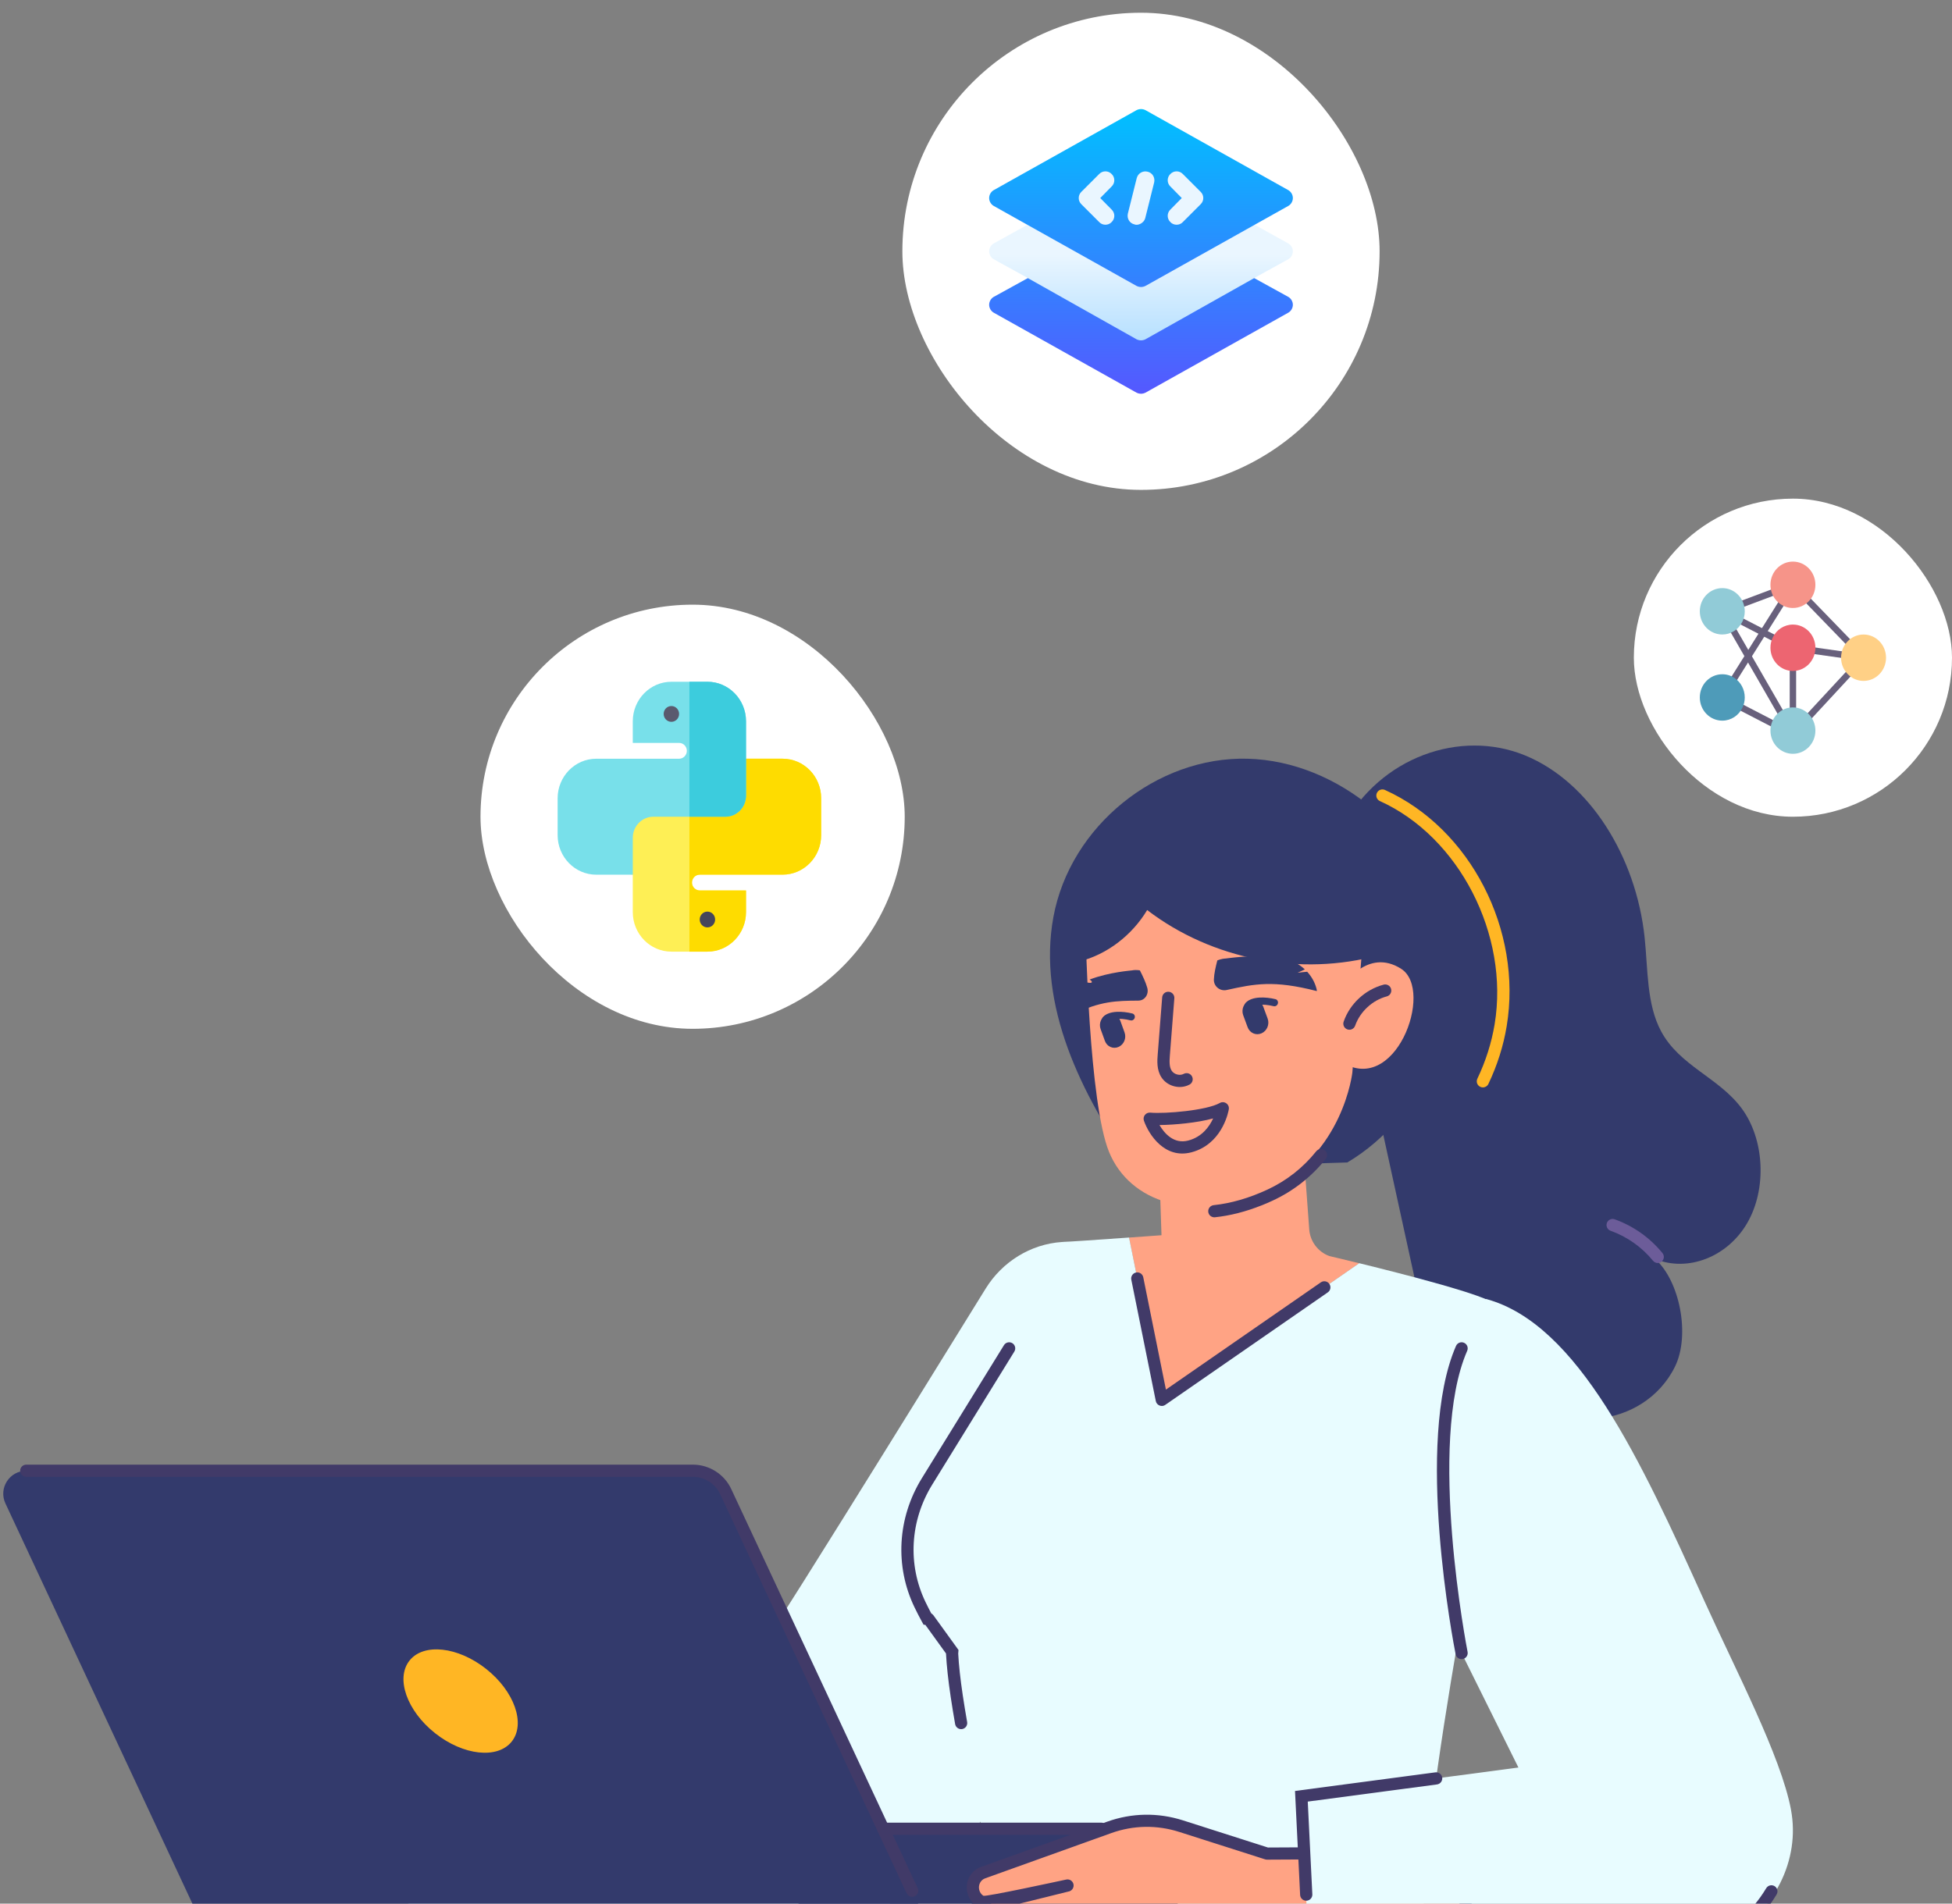
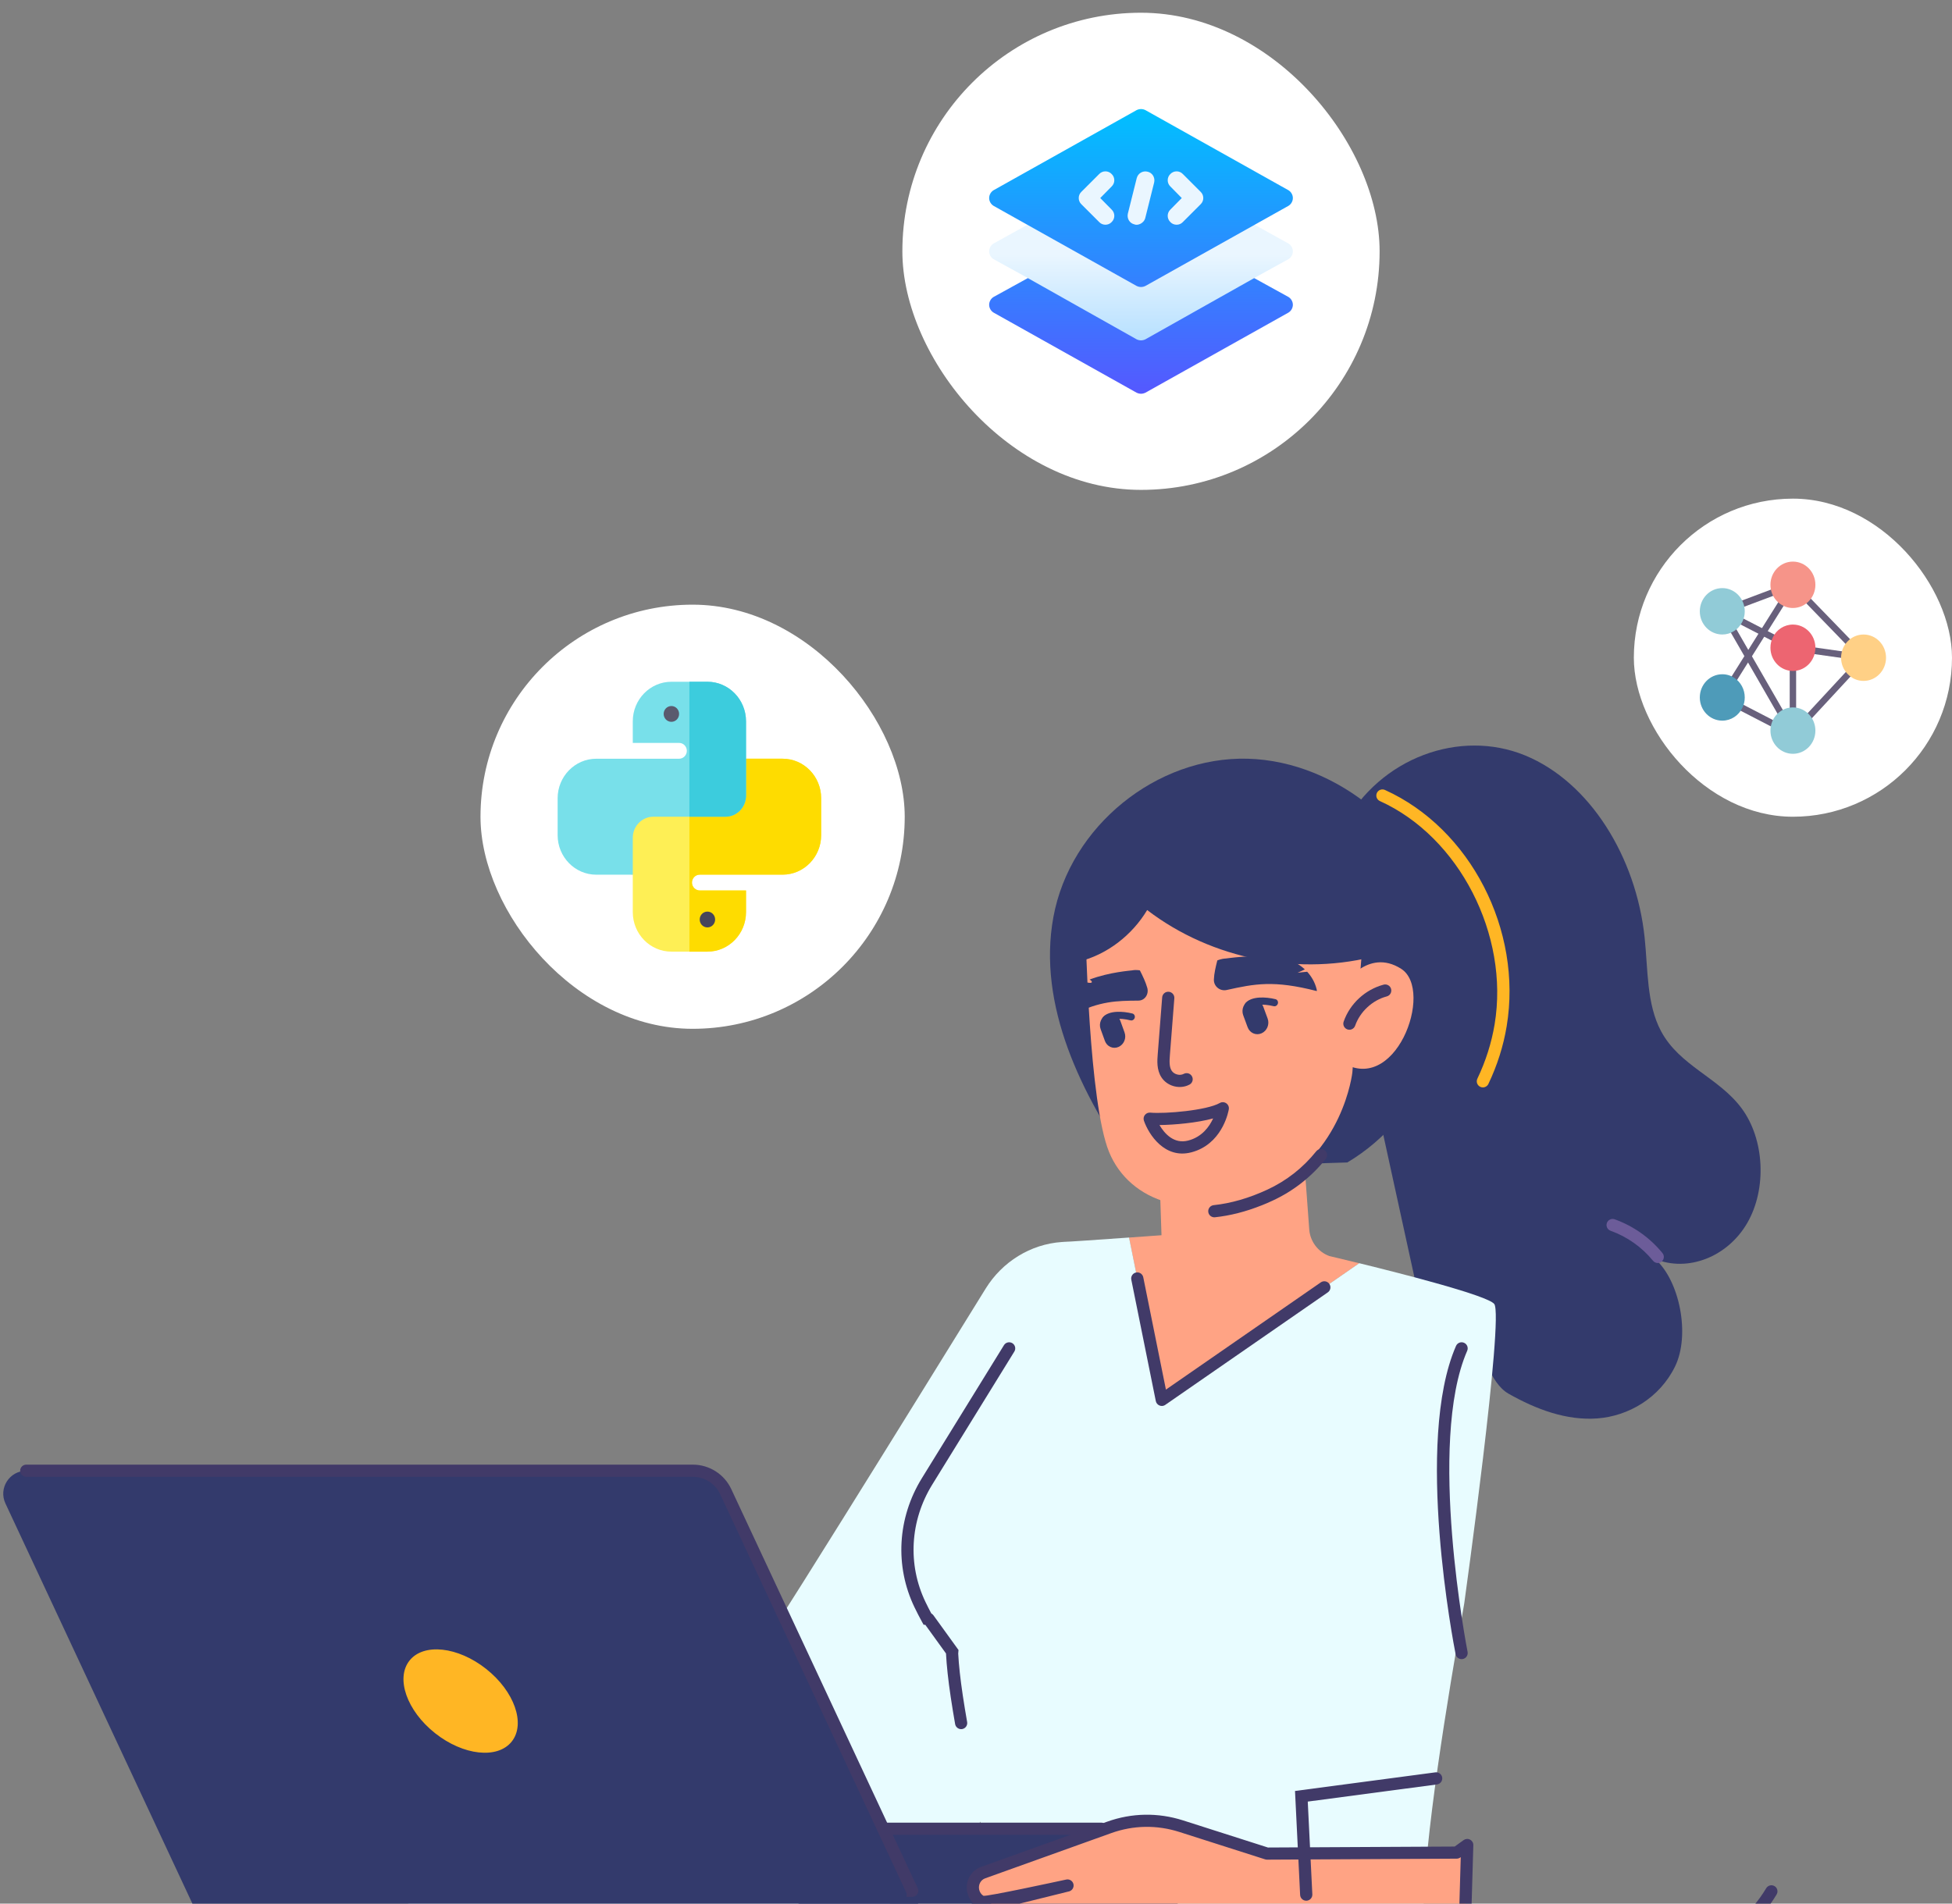
<svg xmlns="http://www.w3.org/2000/svg" width="122" height="119" viewBox="0 0 122 119" fill="none">
  <rect x="0" y="0" width="122" height="119" fill="#808080" stroke="none" />
  <g clip-path="url(#clip0_7901_6865)">
    <path d="M83.956 51.625C86.266 47.332 91.269 45.562 95.316 47.222C99.363 48.882 102.259 53.575 102.789 58.604C103.001 60.607 102.907 62.77 103.82 64.47C104.985 66.638 107.417 67.353 108.85 69.281C110.282 71.208 110.438 74.306 109.21 76.44C107.981 78.574 105.484 79.55 103.434 78.695C104.98 80.043 105.657 83.459 104.685 85.433C103.713 87.407 101.765 88.523 99.841 88.668C97.917 88.814 96.016 88.105 94.284 87.123C93.093 86.448 92.66 84.368 91.88 83.109C91.152 83.785 90.085 83.35 89.459 82.555C88.831 81.76 88.58 80.659 88.349 79.605C87.511 75.769 86.672 71.933 85.834 68.097L83.956 51.626V51.625Z" fill="#333A6C" />
    <path d="M84.207 72.668C89.066 69.784 91.73 63.477 90.369 57.796C89.008 52.115 83.652 47.578 77.975 47.429C72.297 47.281 66.883 51.637 65.837 57.327C64.822 62.848 67.589 68.446 70.847 73.079L84.207 72.668H84.207Z" fill="#333A6C" />
    <path d="M92.673 67.976C92.817 67.979 92.958 67.898 93.025 67.759C93.579 66.597 93.964 65.383 94.168 64.149C95.164 58.141 91.893 51.792 86.559 49.382C86.368 49.296 86.142 49.38 86.054 49.573C85.967 49.765 86.052 49.99 86.245 50.077C91.192 52.312 94.342 58.438 93.415 64.026C93.222 65.189 92.859 66.335 92.335 67.432C92.245 67.622 92.326 67.85 92.516 67.939C92.566 67.963 92.619 67.975 92.672 67.976H92.673Z" fill="#FFB624" />
    <path d="M65.866 105.146C61.679 116.572 55.603 119.253 53.307 120.012C51.278 120.682 49.448 120.759 41.815 120.308C35.012 119.905 29.366 119.425 25.337 119.044C37.026 115.537 42.35 109.732 45.814 105.658C46.855 104.432 57.804 86.692 61.604 80.552C62.639 78.878 64.406 77.773 66.371 77.64C66.391 77.639 66.412 77.638 66.432 77.637L65.867 105.146H65.866Z" fill="#E8FCFF" />
    <path d="M70.564 77.363C71.684 77.283 72.594 77.217 72.594 77.217L72.43 72.303L72.232 71.317L72.437 68.925L82.311 68.339L81.521 72.689C81.515 72.69 81.51 72.691 81.505 72.693C81.51 72.692 81.516 72.691 81.522 72.689L81.827 76.85C81.882 77.603 82.372 78.255 83.081 78.518C83.081 78.518 83.843 78.696 84.952 78.968L72.612 87.511L70.564 77.363Z" fill="#FFA384" />
    <path d="M57.94 92.603L63.07 84.287C63.07 84.287 65.379 80.707 66.431 77.634C66.634 77.638 68.847 77.484 70.566 77.361L72.613 87.51L84.953 78.966C87.801 79.664 92.942 80.984 93.387 81.51C94.019 82.259 91.514 100.24 91.514 100.24C90.443 106.334 89.008 115.035 88.962 119.676C88.962 119.676 77.453 123.528 62.626 121.679C62.056 116.926 60.472 110.577 59.798 106.042C59.651 105.05 59.546 104.142 59.506 103.358C59.509 103.324 59.511 103.283 59.514 103.25C59.514 103.25 58.373 101.666 58.029 101.194C58.024 101.189 57.977 101.194 57.955 101.194C57.796 100.906 57.644 100.611 57.502 100.314C56.307 97.841 56.495 94.943 57.94 92.602V92.603Z" fill="#E8FCFF" />
    <path d="M72.612 87.89C72.689 87.89 72.764 87.867 72.829 87.822L82.989 80.788C83.161 80.668 83.205 80.43 83.084 80.258C82.964 80.085 82.727 80.043 82.553 80.162L72.87 86.867L71.454 79.845C71.412 79.638 71.212 79.505 71.005 79.546C70.799 79.588 70.665 79.789 70.706 79.994L72.238 87.584C72.263 87.709 72.35 87.814 72.469 87.861C72.515 87.879 72.563 87.889 72.612 87.889V87.89Z" fill="#413A68" />
    <path d="M60.07 108.094C60.092 108.094 60.114 108.092 60.136 108.088C60.344 108.052 60.482 107.854 60.446 107.648C60.345 107.074 60.255 106.519 60.175 105.99C60.019 104.943 59.925 104.084 59.888 103.367L59.907 103.146L59.824 103.031C59.824 103.031 58.682 101.446 58.338 100.974C58.298 100.92 58.253 100.884 58.207 100.861C58.086 100.634 57.964 100.397 57.846 100.151C56.716 97.81 56.872 95.063 58.266 92.804L63.396 84.489C63.507 84.31 63.45 84.075 63.272 83.965C63.092 83.855 62.858 83.911 62.747 84.09L57.617 92.405C56.086 94.885 55.915 97.905 57.159 100.481C57.311 100.794 57.466 101.096 57.622 101.38L57.725 101.566L57.832 101.572C58.181 102.054 58.888 103.034 59.126 103.364V103.381C59.165 104.128 59.261 105.018 59.422 106.101C59.502 106.636 59.594 107.197 59.696 107.778C59.729 107.962 59.89 108.093 60.072 108.093L60.07 108.094Z" fill="#413A68" />
    <path d="M67.858 58.386C67.858 58.386 68.052 68.938 69.32 72.021C70.587 75.104 74.508 76.549 79.229 74.362C83.95 72.174 84.521 67.052 84.521 67.052L85.108 59.635L74.211 52.837L67.858 58.385V58.386Z" fill="#FFA384" />
    <path d="M78.847 75.353C79.074 75.263 79.302 75.165 79.53 75.058C80.837 74.453 81.958 73.573 82.861 72.447C82.992 72.282 82.966 72.043 82.801 71.911C82.637 71.779 82.398 71.806 82.265 71.97C81.436 73.005 80.408 73.811 79.209 74.367C78.066 74.897 76.937 75.224 75.856 75.337C75.646 75.359 75.495 75.546 75.516 75.755C75.538 75.964 75.726 76.116 75.936 76.094C76.883 75.994 77.86 75.745 78.848 75.351L78.847 75.353Z" fill="#413A68" />
    <path d="M83.936 61.628C83.936 61.628 85.471 59.218 87.574 60.563C89.678 61.908 87.166 68.702 83.73 66.305L83.936 61.628Z" fill="#FFA384" />
    <path d="M78.843 64.596C78.498 64.746 78.111 64.576 77.977 64.215L77.7 63.464C77.567 63.102 77.738 62.688 78.084 62.538C78.43 62.388 78.816 62.558 78.95 62.919L79.227 63.67C79.36 64.031 79.189 64.446 78.843 64.596Z" fill="#333A6C" />
    <path d="M79.811 62.836C79.758 62.891 79.682 62.919 79.607 62.9C78.874 62.72 78.326 62.817 78.16 62.993C78.081 63.089 77.945 63.097 77.86 63.016C77.775 62.935 77.771 62.793 77.852 62.699C77.858 62.691 77.866 62.683 77.874 62.674C78.249 62.276 79.097 62.309 79.719 62.461C79.832 62.489 79.899 62.61 79.868 62.73C79.857 62.771 79.836 62.807 79.81 62.835L79.811 62.836Z" fill="#333A6C" />
    <path d="M69.903 65.448C69.564 65.594 69.184 65.424 69.056 65.069L68.788 64.33C68.66 63.975 68.83 63.569 69.17 63.424C69.509 63.279 69.889 63.448 70.018 63.803L70.285 64.542C70.414 64.897 70.243 65.303 69.903 65.448Z" fill="#333A6C" />
    <path d="M70.862 63.724C70.811 63.778 70.736 63.804 70.662 63.786C69.944 63.605 69.406 63.697 69.243 63.869C69.165 63.962 69.032 63.969 68.949 63.889C68.866 63.81 68.864 63.671 68.943 63.579C68.949 63.57 68.957 63.562 68.965 63.555C69.335 63.167 70.166 63.204 70.776 63.357C70.886 63.385 70.951 63.504 70.921 63.621C70.91 63.661 70.89 63.697 70.863 63.724H70.862Z" fill="#333A6C" />
    <path d="M76.082 60.039C76.082 60.039 76.324 59.929 76.609 59.918C76.708 59.914 78.147 59.673 79.638 59.831C79.417 60.046 79.502 60.176 80.05 59.882C80.065 59.884 80.081 59.886 80.096 59.889C80.653 59.975 81.159 60.23 81.552 60.599C81.41 60.66 81.238 60.746 81.099 60.81C81.258 60.788 81.483 60.765 81.699 60.746C81.97 61.043 82.175 61.399 82.281 61.801C82.307 61.899 82.314 61.958 82.291 61.952C79.608 61.263 78.422 61.498 76.667 61.887C76.247 61.98 75.85 61.654 75.868 61.23C75.883 60.849 75.974 60.466 76.082 60.039Z" fill="#333A6C" />
    <path d="M71.16 62.549C71.547 62.547 71.818 62.151 71.704 61.751C71.602 61.39 71.436 61.044 71.243 60.661C71.243 60.661 71.007 60.61 70.758 60.66C70.671 60.678 69.364 60.759 68.103 61.231C68.344 61.389 68.301 61.531 67.757 61.369C67.744 61.375 67.73 61.38 67.718 61.385C67.429 61.511 67.173 61.694 66.959 61.921C66.982 62.103 67.004 62.288 67.024 62.473C67.035 62.476 67.047 62.479 67.058 62.482C67.047 62.483 67.035 62.484 67.025 62.485C67.046 62.681 67.065 62.879 67.081 63.077C67.09 63.186 67.096 63.289 67.104 63.394C68.759 62.585 69.761 62.559 71.16 62.551L71.16 62.549Z" fill="#333A6C" />
    <path d="M74.46 72.034C72.804 72.47 71.797 70.93 71.495 70.056C71.453 69.934 71.476 69.799 71.556 69.698C71.635 69.596 71.762 69.542 71.89 69.553C72.825 69.638 75.424 69.413 76.236 68.951C76.362 68.877 76.521 68.885 76.642 68.969C76.763 69.052 76.825 69.198 76.801 69.342C76.788 69.425 76.471 71.259 74.818 71.917C74.705 71.962 74.585 72.001 74.46 72.035L74.46 72.034ZM72.467 70.329C72.773 70.848 73.364 71.536 74.265 71.298C75.129 71.072 75.586 70.427 75.821 69.915C74.816 70.192 73.394 70.319 72.467 70.329Z" fill="#413A68" />
    <path d="M74.22 67.857C74.261 67.841 74.302 67.822 74.341 67.802C74.528 67.704 74.599 67.473 74.5 67.288C74.402 67.102 74.175 67.029 73.985 67.129C73.74 67.262 73.38 67.165 73.23 66.933C73.075 66.696 73.087 66.348 73.119 65.95L73.396 62.406C73.412 62.197 73.255 62.013 73.045 61.997C72.836 61.98 72.652 62.137 72.636 62.347L72.359 65.891C72.326 66.307 72.282 66.874 72.592 67.349C72.936 67.876 73.643 68.088 74.221 67.858L74.22 67.857Z" fill="#413A68" />
    <path d="M84.479 64.344C84.578 64.305 84.66 64.224 84.698 64.115C85.002 63.24 85.782 62.522 86.672 62.288C86.878 62.234 86.997 62.025 86.944 61.823C86.89 61.619 86.681 61.499 86.478 61.552C85.328 61.857 84.368 62.742 83.978 63.866C83.909 64.065 84.014 64.281 84.213 64.351C84.304 64.382 84.397 64.377 84.48 64.345L84.479 64.344Z" fill="#413A68" />
    <path d="M51.511 119.465L58.195 120.729H73.608V119.078C73.608 116.448 71.473 114.316 68.839 114.316H34.282L51.511 119.465V119.465Z" fill="#333A6C" />
    <path d="M43.306 91.942H1.641C0.59 91.942 -0.105 93.031 0.339 93.982L12.833 120.731H58.195L45.356 93.246C44.985 92.45 44.185 91.942 43.306 91.942Z" fill="#333A6C" />
    <path d="M31.983 108.868C32.865 107.759 32.15 105.726 30.386 104.329C28.622 102.931 26.477 102.697 25.595 103.806C24.713 104.915 25.428 106.948 27.192 108.345C28.956 109.743 31.101 109.977 31.983 108.868Z" fill="#FFB624" />
-     <path d="M57.011 118.576C57.065 118.576 57.12 118.564 57.172 118.539C57.362 118.451 57.445 118.224 57.357 118.034L45.702 93.082C45.27 92.156 44.329 91.558 43.306 91.558H1.641C1.43 91.558 1.26 91.729 1.26 91.939C1.26 92.149 1.43 92.319 1.641 92.319H43.305C44.034 92.319 44.703 92.745 45.011 93.404L56.665 118.355C56.73 118.494 56.867 118.575 57.011 118.575V118.576Z" fill="#413A68" />
+     <path d="M57.011 118.576C57.065 118.576 57.12 118.564 57.172 118.539C57.362 118.451 57.445 118.224 57.357 118.034L45.702 93.082C45.27 92.156 44.329 91.558 43.306 91.558H1.641C1.43 91.558 1.26 91.729 1.26 91.939C1.26 92.149 1.43 92.319 1.641 92.319H43.305C44.034 92.319 44.703 92.745 45.011 93.404L56.665 118.355V118.576Z" fill="#413A68" />
    <path d="M55.2 114.699H68.839C69.049 114.699 69.22 114.529 69.22 114.319C69.22 114.108 69.049 113.938 68.839 113.938H55.2C54.989 113.938 54.819 114.108 54.819 114.319C54.819 114.529 54.989 114.699 55.2 114.699Z" fill="#413A68" />
    <path d="M61.203 121.248C61.203 121.248 60.557 121.648 60.571 121.892C60.61 122.6 60.798 123.325 62.72 123.006C64.642 122.686 74.906 122.102 76.367 122.58C77.828 123.059 91.508 121.925 91.508 121.925L91.7 115.33L91.039 115.806L79.187 115.868L73.821 114.153C72.349 113.683 70.773 113.71 69.323 114.23L61.436 117.061C60.985 117.222 60.722 117.707 60.822 118.192C60.931 118.725 61.438 119.068 61.952 118.958L62.16 118.915L61.011 119.28C60.589 119.415 60.327 119.85 60.397 120.304L60.423 120.471C60.487 120.88 60.804 121.197 61.202 121.248H61.203Z" fill="#FFA384" />
    <path d="M60.696 123.131C60.292 122.807 60.214 122.336 60.191 121.917C60.18 121.727 60.277 121.529 60.482 121.324C60.255 121.125 60.096 120.848 60.048 120.533L60.022 120.366C59.93 119.765 60.263 119.176 60.807 118.955C60.628 118.77 60.504 118.536 60.45 118.274C60.312 117.607 60.681 116.933 61.309 116.708L69.196 113.878C70.735 113.325 72.375 113.297 73.939 113.796L79.246 115.492L90.917 115.432L91.478 115.027C91.597 114.943 91.752 114.932 91.88 115C92.008 115.067 92.087 115.202 92.083 115.347L91.891 121.942C91.885 122.136 91.735 122.294 91.541 122.31C90.133 122.427 77.742 123.436 76.25 122.947C74.934 122.515 64.826 123.046 62.785 123.386C62.452 123.441 62.155 123.47 61.892 123.47C61.369 123.47 60.98 123.359 60.697 123.132L60.696 123.131ZM76.487 122.222C77.482 122.549 85.664 122.025 91.138 121.577L91.297 116.093L91.263 116.118C91.198 116.165 91.121 116.189 91.042 116.189L79.19 116.251C79.164 116.251 79.11 116.245 79.072 116.233L73.707 114.519C72.305 114.071 70.835 114.096 69.454 114.591L61.567 117.421C61.294 117.519 61.135 117.819 61.197 118.117C61.232 118.281 61.324 118.42 61.46 118.508C61.585 118.59 66.29 117.57 66.432 117.539L66.639 117.495C66.838 117.451 67.035 117.573 67.088 117.769C67.14 117.965 67.028 118.168 66.835 118.23L61.13 119.643C60.887 119.72 60.735 119.98 60.776 120.246L60.802 120.413C60.839 120.654 65.565 120.052 65.792 120.082C65.952 120.102 66.082 120.22 66.116 120.378C66.15 120.536 66.082 120.698 65.946 120.782C65.762 120.896 61.024 121.847 60.957 121.933C60.976 122.206 61.025 122.414 61.175 122.533C61.336 122.663 61.728 122.785 62.66 122.63C63.896 122.424 69.817 122.018 73.563 122.018C74.957 122.018 76.051 122.074 76.489 122.218L76.487 122.222Z" fill="#413A68" />
-     <path d="M111.936 113.121C111.301 109.767 108.492 104.433 106.512 100.054C102.551 91.288 98.642 82.777 92.9 81.208C92.168 81.008 90.012 100.643 90.012 100.643L94.901 110.492L81.336 112.29C81.563 114.782 81.753 121.037 81.694 123.21L88.922 123.053L102.747 122.753C104.536 122.714 106.291 122.222 107.799 121.335C110.905 119.508 112.531 116.279 111.935 113.122L111.936 113.121Z" fill="#E8FCFF" />
    <path d="M91.35 103.717C91.375 103.717 91.4 103.715 91.424 103.71C91.631 103.669 91.765 103.468 91.724 103.263C91.698 103.132 89.181 90.208 91.7 84.441C91.783 84.248 91.696 84.024 91.502 83.94C91.309 83.855 91.084 83.945 91.001 84.137C88.386 90.123 90.869 102.87 90.976 103.41C91.012 103.592 91.171 103.717 91.35 103.717Z" fill="#413A68" />
    <path d="M81.64 118.818C81.647 118.818 81.652 118.818 81.659 118.818C81.87 118.807 82.031 118.628 82.021 118.418L81.735 112.621L89.81 111.549C90.019 111.522 90.165 111.331 90.138 111.121C90.11 110.913 89.919 110.766 89.709 110.794L80.938 111.958L81.258 118.455C81.269 118.659 81.437 118.818 81.639 118.818H81.64Z" fill="#413A68" />
    <path d="M86.211 59.704C81.289 61.067 75.751 59.993 71.698 56.889C70.761 58.453 69.203 59.67 67.431 60.111C67.384 59.993 67.336 59.875 67.289 59.757C66.132 56.891 69.236 53.754 71.993 52.35C74.75 50.946 78.257 51.141 80.84 52.842L86.211 59.704Z" fill="#333A6C" />
    <path d="M103.603 78.954C103.689 78.956 103.778 78.927 103.85 78.868C104.013 78.735 104.038 78.495 103.904 78.333C103.12 77.372 102.087 76.641 100.918 76.221C100.719 76.15 100.502 76.253 100.43 76.45C100.359 76.648 100.462 76.866 100.66 76.937C101.699 77.31 102.617 77.959 103.313 78.813C103.387 78.903 103.494 78.951 103.602 78.954H103.603Z" fill="#6C5C99" />
    <path d="M81.824 123.97C81.617 123.97 81.449 123.805 81.445 123.598C81.441 123.389 81.608 123.217 81.817 123.213C93.687 123 101.988 122.34 104.678 121.818C106.269 121.509 107.592 120.932 108.61 120.105C109.308 119.538 109.906 118.842 110.388 118.037C110.496 117.857 110.728 117.799 110.908 117.905C111.088 118.013 111.146 118.245 111.039 118.424C110.512 119.306 109.856 120.068 109.089 120.692C107.973 121.599 106.538 122.227 104.823 122.56C102.102 123.089 93.747 123.755 81.832 123.969C81.83 123.969 81.827 123.969 81.825 123.969L81.824 123.97Z" fill="#413A68" />
  </g>
  <rect x="30.031" y="37.799" width="26.514" height="26.514" rx="13.257" fill="white" />
  <g clip-path="url(#clip1_7901_6865)">
    <path d="M48.91 47.428H45.983V50.394H38.906V54.018C38.906 54.382 39.194 54.677 39.549 54.677V57.017C39.549 58.382 40.629 59.489 41.962 59.489H44.214C45.546 59.489 46.626 58.382 46.626 57.017V55.666H43.745C43.485 55.666 43.261 55.462 43.249 55.196C43.236 54.912 43.457 54.677 43.731 54.677H48.91C50.243 54.677 51.323 53.571 51.323 52.206V49.899C51.323 48.534 50.243 47.428 48.91 47.428Z" fill="#FEEF55" />
    <path d="M48.91 47.428H45.983V50.394H43.088V59.489H44.214C45.546 59.489 46.627 58.382 46.627 57.017V55.666H43.745C43.485 55.666 43.262 55.462 43.249 55.196C43.236 54.912 43.457 54.677 43.731 54.677H48.91C50.243 54.677 51.323 53.571 51.323 52.206V49.899C51.323 48.534 50.243 47.428 48.91 47.428Z" fill="#FEDC00" />
    <path d="M40.836 51.055H45.34C46.05 51.055 46.626 50.464 46.626 49.736V45.09C46.626 43.727 45.544 42.618 44.214 42.618H41.962C40.631 42.618 39.549 43.727 39.549 45.09V46.441H42.444C42.711 46.441 42.927 46.662 42.927 46.935C42.927 47.208 42.711 47.43 42.444 47.43H37.265C35.935 47.43 34.852 48.538 34.852 49.901V52.208C34.852 53.571 35.935 54.679 37.265 54.679H39.549V52.373C39.549 51.645 40.125 51.055 40.836 51.055Z" fill="#78E0EA" />
    <path d="M44.214 42.618H43.088V51.055H45.34C46.05 51.055 46.627 50.464 46.627 49.736V45.09C46.627 43.727 45.544 42.618 44.214 42.618Z" fill="#3CCCDD" />
    <path d="M42.444 44.629C42.444 44.902 42.228 45.123 41.962 45.123C41.695 45.123 41.479 44.902 41.479 44.629C41.479 44.356 41.695 44.135 41.962 44.135C42.228 44.135 42.444 44.356 42.444 44.629Z" fill="#5A5A6E" />
    <path d="M44.696 57.481C44.696 57.754 44.48 57.975 44.214 57.975C43.947 57.975 43.731 57.754 43.731 57.481C43.731 57.208 43.947 56.986 44.214 56.986C44.48 56.986 44.696 57.208 44.696 57.481Z" fill="#46465A" />
  </g>
  <rect x="56.398" y="0.796" width="29.828" height="29.828" rx="14.914" fill="white" />
  <g clip-path="url(#clip2_7901_6865)">
    <path d="M80.526 15.222L77.519 13.554C77.341 13.465 77.141 13.465 76.963 13.554L75.762 14.233V9.595H66.864V14.233L65.663 13.554C65.485 13.465 65.285 13.465 65.107 13.554L62.1 15.222C61.934 15.322 61.822 15.511 61.822 15.712C61.822 15.912 61.934 16.101 62.1 16.201L64.24 17.38L69.923 22.318H72.703L78.387 17.38L80.526 16.201C80.693 16.101 80.804 15.912 80.804 15.712C80.804 15.511 80.693 15.322 80.526 15.222ZM71.313 16.746L68.498 15.156H74.128L71.313 16.746Z" fill="url(#paint0_linear_7901_6865)" />
    <path d="M80.526 18.563L78.387 17.384L71.591 21.21C71.502 21.255 71.402 21.277 71.313 21.277C71.224 21.277 71.124 21.255 71.035 21.21L64.24 17.384L62.1 18.563C61.934 18.663 61.822 18.853 61.822 19.053C61.822 19.253 61.934 19.442 62.1 19.542L71.035 24.547C71.124 24.591 71.224 24.614 71.313 24.614C71.402 24.614 71.502 24.591 71.591 24.547L80.526 19.542C80.693 19.442 80.804 19.253 80.804 19.053C80.804 18.853 80.693 18.663 80.526 18.563ZM62.1 12.869L71.035 17.874C71.124 17.918 71.224 17.941 71.313 17.941C71.402 17.941 71.502 17.918 71.591 17.874L80.526 12.869C80.693 12.769 80.804 12.58 80.804 12.38C80.804 12.179 80.693 11.99 80.526 11.89L71.591 6.885C71.413 6.796 71.213 6.796 71.035 6.885L62.1 11.89C61.934 11.99 61.822 12.179 61.822 12.38C61.822 12.58 61.934 12.769 62.1 12.869ZM73.148 11.657C72.926 11.445 72.926 11.089 73.148 10.878C73.36 10.656 73.715 10.656 73.927 10.878L75.039 11.99C75.261 12.202 75.261 12.557 75.039 12.769L73.927 13.881C73.727 14.104 73.348 14.104 73.148 13.881C72.926 13.67 72.926 13.314 73.148 13.102L73.86 12.38L73.148 11.657ZM70.49 13.358L71.046 11.134C71.124 10.834 71.424 10.656 71.725 10.733C72.025 10.8 72.203 11.101 72.136 11.401L71.58 13.625C71.485 13.989 71.075 14.112 70.902 14.026C70.601 13.959 70.423 13.659 70.49 13.358ZM67.587 11.99L68.7 10.878C68.911 10.656 69.267 10.656 69.478 10.878C69.7 11.089 69.7 11.445 69.478 11.657L68.766 12.38L69.478 13.102C69.7 13.314 69.7 13.67 69.478 13.881C69.278 14.104 68.9 14.104 68.699 13.881L67.587 12.769C67.365 12.557 67.365 12.202 67.587 11.99Z" fill="url(#paint1_linear_7901_6865)" />
  </g>
  <rect x="102.115" y="31.171" width="19.885" height="19.885" rx="9.943" fill="white" />
  <g clip-path="url(#clip3_7901_6865)">
    <path d="M108.377 37.725L111.187 36.669L111.325 37.059L108.514 38.114L108.377 37.725Z" fill="#68607C" />
    <path d="M112.516 37.328L112.8 37.035L116.01 40.349L115.726 40.642L112.516 37.328Z" fill="#68607C" />
    <path d="M113.033 40.837L113.088 40.427L115.496 40.768L115.442 41.178L113.033 40.837Z" fill="#68607C" />
    <path d="M108.153 38.713L108.332 38.342L111.542 39.999L111.362 40.369L108.153 38.713Z" fill="#68607C" />
    <path d="M108.288 44.171L108.467 43.8L111.341 45.287L111.161 45.657L108.288 44.171Z" fill="#68607C" />
    <path d="M111.857 41.324H112.258V44.845H111.857V41.324Z" fill="#68607C" />
    <path d="M107.99 42.661L111.372 37.278L111.708 37.504L108.327 42.886L107.99 42.661Z" fill="#68607C" />
    <path d="M112.586 45.007L115.752 41.588L116.042 41.874L112.876 45.294L112.586 45.007Z" fill="#68607C" />
    <path d="M107.983 39.208L108.328 38.996L111.636 44.742L111.291 44.954L107.983 39.208Z" fill="#68607C" />
    <path d="M109.047 43.599C109.047 43.833 108.995 44.053 108.899 44.247C108.67 44.724 108.193 45.049 107.643 45.049C106.866 45.049 106.238 44.401 106.238 43.599C106.238 42.797 106.866 42.149 107.643 42.149C107.926 42.149 108.186 42.234 108.405 42.381C108.793 42.64 109.047 43.087 109.047 43.599Z" fill="#4E9BB9" />
    <path d="M113.123 44.729C113.335 44.982 113.462 45.311 113.462 45.672C113.462 46.473 112.834 47.122 112.057 47.122C111.281 47.122 110.653 46.473 110.653 45.672C110.653 45.504 110.681 45.344 110.731 45.195C110.827 44.903 111.012 44.657 111.253 44.483C111.479 44.317 111.756 44.222 112.057 44.222C112.485 44.222 112.868 44.419 113.123 44.729Z" fill="#91CBD7" />
    <path d="M116.472 39.665C117.248 39.665 117.877 40.314 117.877 41.115C117.877 41.917 117.248 42.565 116.472 42.565C116.095 42.565 115.754 42.414 115.503 42.161C115.234 41.9 115.067 41.527 115.067 41.115C115.067 41.049 115.071 40.985 115.081 40.92C115.121 40.597 115.266 40.309 115.479 40.09C115.733 39.827 116.083 39.665 116.472 39.665Z" fill="#FFD086" />
    <path d="M113.448 40.688C113.358 41.396 112.77 41.943 112.057 41.943C111.281 41.943 110.653 41.294 110.653 40.493C110.653 40.259 110.705 40.039 110.801 39.844C111.03 39.368 111.507 39.043 112.057 39.043C112.834 39.043 113.462 39.691 113.462 40.493C113.462 40.559 113.458 40.623 113.448 40.688Z" fill="#ED6571" />
    <path d="M112.057 35.107C112.834 35.107 113.462 35.755 113.462 36.557C113.462 36.959 113.305 37.319 113.051 37.582C112.796 37.845 112.447 38.007 112.057 38.007C111.774 38.007 111.513 37.922 111.295 37.775C111.04 37.605 110.841 37.352 110.737 37.052C110.683 36.898 110.653 36.731 110.653 36.557C110.653 35.755 111.281 35.107 112.057 35.107Z" fill="#F69489" />
    <path d="M108.963 37.719C109.017 37.873 109.047 38.041 109.047 38.215C109.047 38.449 108.995 38.668 108.899 38.863C108.778 39.111 108.592 39.319 108.361 39.459C108.152 39.59 107.906 39.664 107.643 39.664C106.866 39.664 106.238 39.016 106.238 38.215C106.238 37.413 106.866 36.764 107.643 36.764C108.251 36.764 108.766 37.162 108.963 37.719Z" fill="#91CBD7" />
  </g>
  <defs>
    <linearGradient id="paint0_linear_7901_6865" x1="71.313" y1="22.318" x2="71.313" y2="9.595" gradientUnits="userSpaceOnUse">
      <stop stop-color="#ADDCFF" />
      <stop offset="0.503" stop-color="#EAF6FF" />
      <stop offset="1" stop-color="#EAF6FF" />
    </linearGradient>
    <linearGradient id="paint1_linear_7901_6865" x1="71.313" y1="24.614" x2="71.313" y2="6.819" gradientUnits="userSpaceOnUse">
      <stop stop-color="#5558FF" />
      <stop offset="1" stop-color="#00C0FF" />
    </linearGradient>
    <clipPath id="clip0_7901_6865">
      <rect width="111.855" height="90.312" fill="white" transform="translate(0.203 28.688)" />
    </clipPath>
    <clipPath id="clip1_7901_6865">
      <rect width="16.471" height="16.872" fill="white" transform="translate(34.851 42.619)" />
    </clipPath>
    <clipPath id="clip2_7901_6865">
      <rect width="18.981" height="18.981" fill="white" transform="translate(61.821 6.219)" />
    </clipPath>
    <clipPath id="clip3_7901_6865">
      <rect width="12.843" height="13.257" fill="white" transform="translate(105.636 34.486)" />
    </clipPath>
  </defs>
</svg>